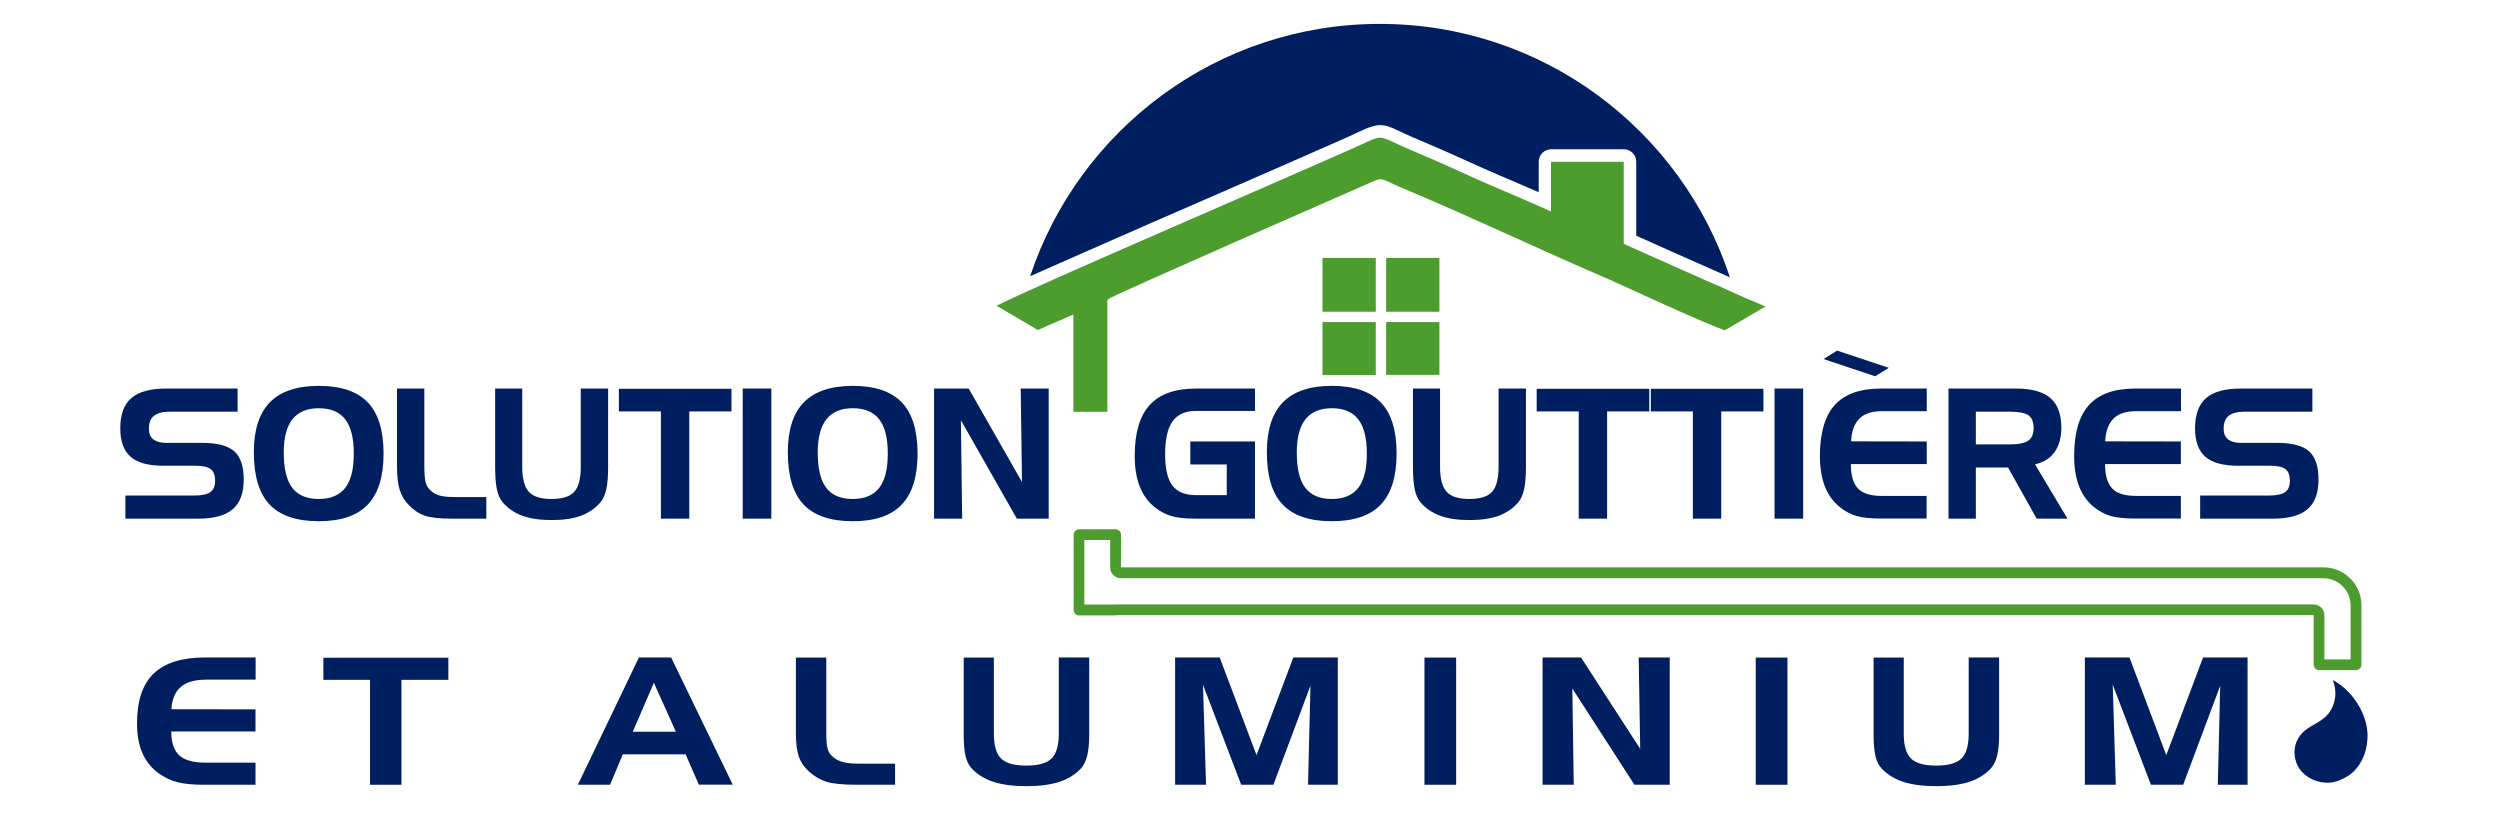
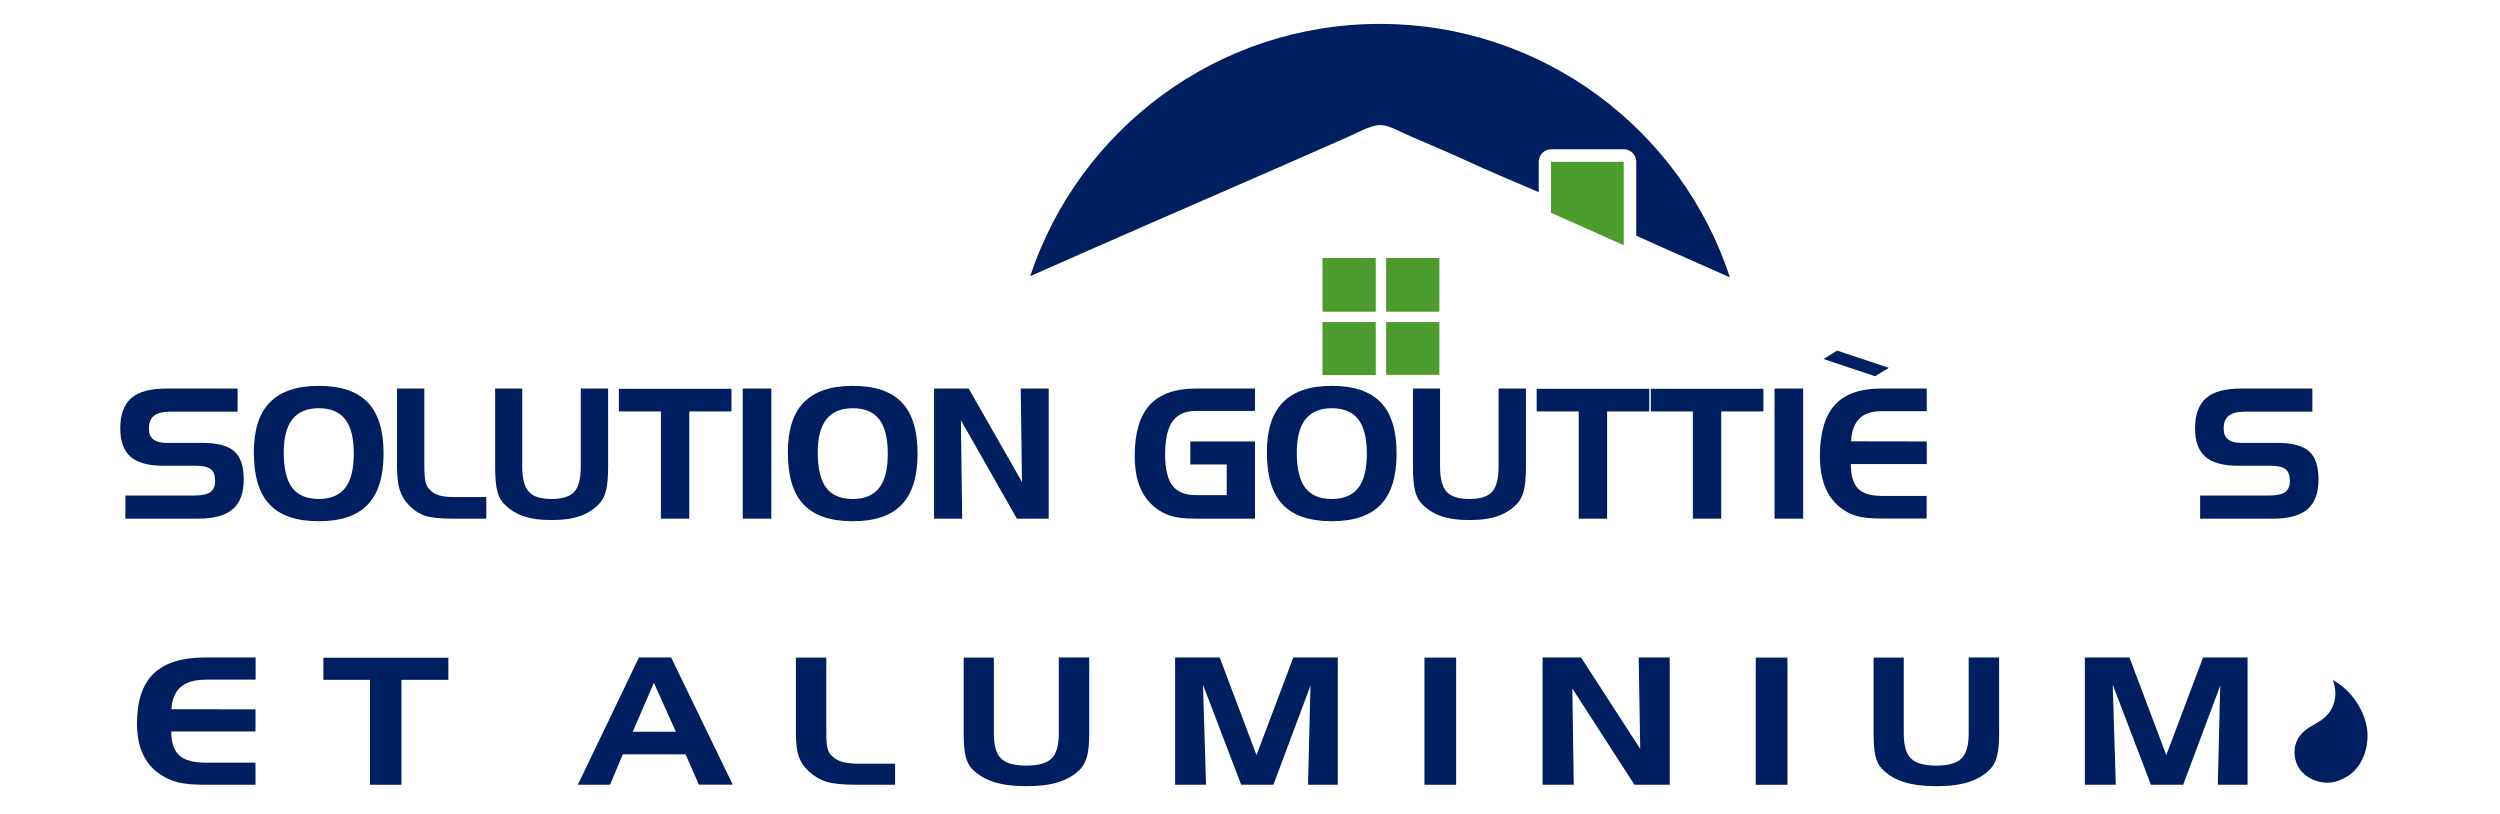
<svg xmlns="http://www.w3.org/2000/svg" version="1.1" viewBox="0 0 1956 637">
  <g fill="#001F60">
    <path d="M806 216.1c38.1-114.7 146.2-197.4 273.6-197.4 127.8 0 236.1 83.2 273.9 198.3 -4.9-2.2-9.8-4.3-14.7-6.5 -19.6-8.6-39.1-17.3-58.6-26.1v-57.9c0-5.4-4.4-9.7-9.7-9.7h-56.9c-5.4 0-9.7 4.4-9.7 9.7v23.9c-9.8-4.3-19.7-8.5-29.6-12.7 -18.4-7.8-36.3-16.5-54.7-24.2 -9.1-3.8-18.1-7.7-26.9-11.9 -4.1-1.9-8.2-3.7-12.9-3.7 -7.3 0-17.6 5.9-24.4 8.9 -34.2 15.1-68.4 30.1-102.7 45 -35.6 15.5-71.1 30.9-106.6 46.6 -13.3 5.9-26.7 11.7-40.1 17.7v0Z" />
    <path d="M160.9 531.8c-8.6 0-15.1 1.9-19.5 5.7 -4.4 3.8-6.8 9.6-7.3 17.4l65.8.1v17.3H134c0 8.7 2.1 14.9 6.3 18.7 4.1 3.8 11 5.7 20.6 5.7h39V614h-40.2c-8.9 0-15.8-.7-20.9-2 -5.1-1.3-9.8-3.6-14.3-6.7 -5.8-4.1-10.1-9.4-13-15.9 -2.9-6.5-4.3-14.3-4.3-23.4 0-17.6 4.3-30.6 13-39 8.7-8.4 22.1-12.6 40.3-12.6H200v17.3h-39.1v.1Z" />
    <path d="M289.5 531.9H253v-17.3h97.8v17.3h-36.7V614h-24.6v-82.1Z" />
    <path d="M499.9 514.4h25.2l48.2 99.5h-26.5l-10.4-23.7h-49.1l-10 23.8h-25.2l47.8-99.6Zm11.7 19.8l-16.5 38.3h33.7l-17.2-38.3Z" />
    <path d="M670.2 614c-10.6 0-18.4-.8-23.5-2.3 -5.1-1.6-9.7-4.3-13.8-8.1 -3.7-3.4-6.4-7.3-7.9-11.6s-2.3-10.4-2.3-18.3v-59.2h23.8V573c0 5.8.3 9.9.9 12.3 .6 2.4 1.6 4.3 3 5.7 2.3 2.4 5 4 8.3 5 3.3 1 7.8 1.5 13.6 1.5h28V614h-30.1Z" />
    <path d="M777.6 514.4V574c0 9.3 1.9 15.8 5.7 19.5 3.8 3.7 10.4 5.5 19.7 5.5 9.3 0 15.9-1.8 19.7-5.5 3.8-3.7 5.7-10.2 5.7-19.5v-59.6h23.8v60.1c0 7-.5 12.7-1.6 16.9 -1.1 4.2-2.7 7.5-5 10 -4.5 4.7-10.2 8.2-17 10.4 -6.8 2.2-15.3 3.3-25.5 3.3s-18.7-1.1-25.6-3.3c-6.9-2.2-12.6-5.7-17.1-10.4 -2.3-2.4-3.9-5.6-4.9-9.7 -1-4.1-1.5-9.8-1.5-17.1v-60.1h23.6v-.1Z" />
    <path d="M919.4 514.4h34.9l28.8 76.4 28.8-76.4h34.8V614h-23.3l1.9-77.5 -29 77.5h-25.2l-29.9-78.3 2.4 78.3h-24.2l0-99.6v0Z" />
    <path d="M1139.3 614h-24.8v-99.5h24.8V614Z" />
    <path d="M1206.9 514.4h30.1l46.3 71.5 -1.2-71.5h24.3V614h-27.6l-48.6-75.3 1.1 75.3h-24.4l0-99.6v0Z" />
    <path d="M1398.5 614h-24.8v-99.5h24.8V614Z" />
    <path d="M1489.5 514.4V574c0 9.3 1.9 15.8 5.7 19.5 3.8 3.7 10.4 5.5 19.7 5.5 9.3 0 15.9-1.8 19.7-5.5 3.8-3.7 5.7-10.2 5.7-19.5v-59.6h23.8v60.1c0 7-.5 12.7-1.6 16.9 -1.1 4.2-2.7 7.5-5 10 -4.5 4.7-10.2 8.2-17 10.4 -6.8 2.2-15.3 3.3-25.5 3.3s-18.7-1.1-25.6-3.3c-6.9-2.2-12.6-5.7-17.1-10.4 -2.3-2.4-3.9-5.6-4.9-9.7 -1-4.1-1.5-9.8-1.5-17.1v-60.1h23.6v-.1Z" />
    <path d="M1631.2 514.4h34.9l28.8 76.4 28.8-76.4h34.8V614h-23.3l1.9-77.5 -29 77.5h-25.2l-29.9-78.3 2.4 78.3h-24.2v-99.6 0Z" />
    <path d="M185.9 322.1H133c-5.7 0-9.8 1.1-12.5 3.2 -2.7 2.1-4 5.5-4 10.1 0 3.7 1.1 6.5 3.4 8.3 2.3 1.8 5.6 2.8 10.1 2.8h28.3c11.7 0 20.1 2.2 25 6.6 5 4.4 7.4 11.8 7.4 22.2 0 10.5-2.9 18.2-8.6 23.1 -5.7 4.9-14.7 7.4-27 7.4h-57v-18.1h53.6c6.1 0 10.4-.9 12.9-2.7 2.5-1.8 3.7-4.7 3.7-8.8 0-4.2-1.1-7.3-3.4-9.1 -2.3-1.8-6.2-2.7-11.7-2.7h-25.3c-11.7 0-20.3-2.3-25.7-7 -5.4-4.7-8.1-12.1-8.1-22.2 0-10.8 2.8-18.7 8.6-23.7 5.7-5 14.8-7.5 27.2-7.5h56v18.1 0Z" />
    <path d="M198.6 353.8c0-17.5 4.2-30.5 12.6-39.1 8.4-8.5 21.1-12.8 38.2-12.8 17.3 0 30 4.3 38.3 12.9 8.3 8.6 12.4 22 12.4 40s-4.1 31.3-12.4 40 -21 13-38.3 13c-17.4 0-30.3-4.4-38.5-13.1s-12.3-22.2-12.3-40.9Zm50.8-34.4c-9.2 0-16 2.9-20.6 8.6 -4.5 5.7-6.8 14.4-6.8 26 0 12.6 2.2 21.8 6.6 27.6 4.4 5.8 11.3 8.8 20.8 8.8 9.3 0 16.2-2.9 20.7-8.7 4.5-5.8 6.7-14.7 6.7-26.8 0-12.1-2.2-21-6.7-26.8 -4.5-5.8-11.4-8.7-20.7-8.7Z" />
    <path d="M353.4 405.8c-9.5 0-16.6-.8-21.2-2.4 -4.6-1.6-8.7-4.4-12.4-8.3 -3.4-3.5-5.7-7.5-7.1-11.9 -1.4-4.4-2.1-10.7-2.1-18.7V304H332v59.8c0 6 .3 10.1.8 12.6 .5 2.4 1.4 4.4 2.7 5.9 2 2.4 4.5 4.1 7.5 5.1s7 1.5 12.3 1.5h25.2v16.9h-27.1Z" />
    <path d="M408.6 304v60.9c0 9.5 1.7 16.1 5.2 19.9 3.4 3.8 9.4 5.6 17.8 5.6s14.3-1.9 17.7-5.6c3.4-3.7 5.1-10.4 5.1-19.9V304h21.4v61.5c0 7.2-.5 13-1.4 17.2 -.9 4.3-2.5 7.7-4.5 10.2 -4.1 4.8-9.2 8.3-15.3 10.6 -6.2 2.3-13.8 3.4-23 3.4 -9.1 0-16.8-1.1-23-3.4 -6.2-2.3-11.3-5.8-15.4-10.6 -2-2.4-3.5-5.7-4.4-9.9 -.9-4.2-1.4-10-1.4-17.5V304h21.2Z" />
    <path d="M517.1 321.9h-32.9v-17.7h88.1v17.7h-33v83.9h-22.2v-83.9Z" />
    <path d="M603.5 405.8h-22.4V304h22.4v101.8Z" />
    <path d="M616.4 353.8c0-17.5 4.2-30.5 12.6-39.1 8.4-8.5 21.1-12.8 38.2-12.8 17.3 0 30 4.3 38.3 12.9 8.3 8.6 12.4 22 12.4 40s-4.1 31.3-12.4 40 -21 13-38.3 13c-17.4 0-30.3-4.4-38.5-13.1s-12.3-22.2-12.3-40.9Zm50.8-34.4c-9.2 0-16 2.9-20.6 8.6 -4.5 5.7-6.8 14.4-6.8 26 0 12.6 2.2 21.8 6.6 27.6 4.4 5.8 11.3 8.8 20.8 8.8 9.3 0 16.2-2.9 20.7-8.7 4.5-5.8 6.7-14.7 6.7-26.8 0-12.1-2.2-21-6.7-26.8 -4.5-5.8-11.4-8.7-20.7-8.7Z" />
    <path d="M730.8 304h27.1l41.7 73.1 -1-73.1h21.9v101.8h-24.9l-43.8-77 1 77h-22V304Z" />
    <path d="M931.3 363.4v-18h50.6v60.4h-46.1c-8.5 0-15-.7-19.6-2.1 -4.5-1.4-8.8-3.7-12.8-6.9 -5.2-4.2-9.1-9.6-11.7-16.2 -2.6-6.7-3.9-14.6-3.9-23.9 0-18 3.9-31.2 11.7-39.8 7.8-8.6 19.9-12.9 36.3-12.9h46.1v17.5h-46.1c-8.4 0-14.5 2.7-18.4 8.2 -3.9 5.4-5.8 14.1-5.8 26 0 11.1 1.9 19.2 5.7 24.2 3.8 5 10 7.5 18.4 7.5h24.1v-24h-28.5v0Z" />
    <path d="M991.2 353.8c0-17.5 4.2-30.5 12.6-39.1 8.4-8.5 21.1-12.8 38.2-12.8 17.3 0 30 4.3 38.3 12.9 8.3 8.6 12.4 22 12.4 40s-4.1 31.3-12.4 40 -21.1 13-38.3 13c-17.4 0-30.3-4.4-38.5-13.1 -8.2-8.6-12.3-22.2-12.3-40.9Zm50.8-34.4c-9.2 0-16 2.9-20.6 8.6 -4.5 5.7-6.8 14.4-6.8 26 0 12.6 2.2 21.8 6.6 27.6 4.4 5.8 11.3 8.8 20.8 8.8 9.3 0 16.2-2.9 20.7-8.7 4.5-5.8 6.7-14.7 6.7-26.8 0-12.1-2.2-21-6.7-26.8 -4.5-5.8-11.4-8.7-20.7-8.7Z" />
    <path d="M1126.7 304v60.9c0 9.5 1.7 16.1 5.2 19.9 3.4 3.8 9.4 5.6 17.8 5.6s14.3-1.9 17.7-5.6c3.4-3.7 5.1-10.4 5.1-19.9V304h21.4v61.5c0 7.2-.5 13-1.4 17.2 -.9 4.3-2.5 7.7-4.5 10.2 -4.1 4.8-9.2 8.3-15.3 10.6 -6.2 2.3-13.8 3.4-23 3.4s-16.8-1.1-23-3.4c-6.2-2.3-11.3-5.8-15.4-10.6 -2-2.4-3.5-5.7-4.4-9.9 -.9-4.2-1.4-10-1.4-17.5V304h21.2Z" />
    <path d="M1235.2 321.9h-32.9v-17.7h88.1v17.7h-33v83.9h-22.2v-83.9Z" />
    <path d="M1324.5 321.9h-32.9v-17.7h88.1v17.7h-33v83.9h-22.2v-83.9Z" />
    <path d="M1410.8 405.8h-22.4V304h22.4v101.8Z" />
    <path d="M1472.3 321.7c-7.7 0-13.6 1.9-17.5 5.8 -3.9 3.9-6.1 9.8-6.5 17.8l59.2.1v17.7h-59.4c0 8.9 1.9 15.2 5.6 19.1 3.7 3.9 9.9 5.8 18.6 5.8h35.1v17.7h-36.2c-8 0-14.3-.7-18.8-2 -4.6-1.4-8.9-3.7-12.9-6.9 -5.2-4.2-9.1-9.6-11.7-16.2 -2.6-6.7-3.9-14.6-3.9-23.9 0-18 3.9-31.3 11.7-39.9 7.8-8.6 19.9-12.8 36.3-12.8h35.6v17.7l-35.2-0v0Z" />
-     <path d="M1524.5 304h52.7c12.3 0 21.3 2.5 27 7.4 5.7 4.9 8.6 12.7 8.6 23.2 0 7.8-1.8 14.2-5.3 19.1 -3.5 4.9-8.6 8.1-15.3 9.6l25.4 42.5h-24.1l-22.4-40h-25.2v40h-21.4V304v0Zm47.6 18.1h-26.2v25.6h26.2c7.1 0 12-1 14.8-2.9 2.8-1.9 4.2-5.3 4.2-10s-1.4-7.9-4-9.9c-2.8-1.8-7.7-2.8-15-2.8Z" />
-     <path d="M1671.1 321.7c-7.7 0-13.6 1.9-17.5 5.8 -3.9 3.9-6.1 9.8-6.5 17.8l59.2.1v17.7H1647c0 8.9 1.9 15.2 5.6 19.1 3.7 3.9 9.9 5.8 18.6 5.8h35.1v17.7h-36.2c-8 0-14.3-.7-18.8-2 -4.6-1.4-8.9-3.7-12.9-6.9 -5.2-4.2-9.1-9.6-11.7-16.2 -2.6-6.7-3.9-14.6-3.9-23.9 0-18 3.9-31.3 11.7-39.9 7.8-8.6 19.9-12.8 36.3-12.8h35.6v17.7l-35.3-0v0Z" />
    <path d="M1809.2 322.1h-52.9c-5.7 0-9.8 1.1-12.5 3.2 -2.7 2.1-4 5.5-4 10.1 0 3.7 1.1 6.5 3.4 8.3 2.3 1.8 5.6 2.8 10.1 2.8h28.3c11.7 0 20.1 2.2 25 6.6 5 4.4 7.4 11.8 7.4 22.2 0 10.5-2.9 18.2-8.6 23.1 -5.7 4.9-14.7 7.4-27 7.4h-57v-18.1h53.6c6.1 0 10.4-.9 12.9-2.7 2.5-1.8 3.7-4.7 3.7-8.8 0-4.2-1.1-7.3-3.4-9.1 -2.3-1.8-6.2-2.7-11.7-2.7h-25.3c-11.7 0-20.3-2.3-25.7-7 -5.4-4.7-8.1-12.1-8.1-22.2 0-10.8 2.9-18.7 8.6-23.7 5.7-5 14.8-7.5 27.2-7.5h56v18.1Z" />
  </g>
  <g fill="#4C9C2E">
-     <path d="M812 258.2c8.8-4 25.9-11.1 27.8-12.1v76.1h26.6v-87.7l2.2-1.3c8.7-5 179.1-79.6 195.5-86.8 20.3-8.8 12.7-7.8 33 .7 52.9 22.1 109.5 49.1 163.2 72.1 7.2 3.1 65.4 30.4 89.1 39.3l31.9-18.7c-6.4-2.9-14.3-5.9-19.2-8.2 -9.2-4.3-17.7-8-27.2-12.1 -54.2-23.8-110.8-50-164.5-72.8 -18.5-7.8-36.3-16.5-54.6-24.2 -9.1-3.8-18.5-7.9-27.3-12 -10.8-5-10-3.2-29.2 5.2 -94.5 41.9-240.1 104-279.6 123.5l32.3 19v0Zm.4-7.3c2.8-1.2 5.6-2.4 8.3-3.6 5.2-2.2 11.2-4.5 16.2-7 2.1-1 4.4-1 6.4.3 2 1.2 3.1 3.2 3.1 5.5v69.6H860v-81.2c0-2.4 1.1-4.4 3.2-5.6l2.3-1.4c3.4-1.9 7.6-3.7 11.1-5.3 7.5-3.4 15-6.8 22.6-10.2 21.6-9.7 43.3-19.2 64.9-28.8 32.5-14.3 65-28.6 97.5-42.8 22.4-9.7 16.4-8.4 38.1.7 54.9 23 108.6 48.7 163.2 72.2 5.9 2.5 11.8 5.4 17.7 8 10.3 4.7 20.6 9.4 31 14.1 12.2 5.5 24.7 11.1 37.2 16l17.9-10.5c-2.5-1-5-2.1-7.4-3.2 -8.9-4.2-18-8.1-27.1-12.1 -54.9-24.1-109.2-49.4-164.4-72.7 -18.3-7.8-36.2-16.5-54.6-24.1 -9.3-3.9-18.5-7.9-27.6-12.1 -1.4-.6-4.5-2.2-6-2.2 -2.5 0-15.1 6.3-17.7 7.5 -34.2 15.1-68.5 30.1-102.8 45 -35.5 15.5-71.1 30.9-106.5 46.6 -19.6 8.6-39.6 17.3-59.1 26.5l18.9 10.8v0Z" />
    <path d="M1213.5 166.5v-39.9h56.9v65.3c-19-8.5-38-17.1-56.9-25.4v0Z" />
-     <path d="M877 443.9h940.9c16.4 0 29.7 13.4 29.7 29.7V520c0 2.3-1.9 4.3-4.3 4.3h-28.8c-2.3 0-4.3-1.9-4.3-4.3v-38.7H873.9c-.4.1-.7.2-1.1.2h-28.5c-2.3 0-4.3-1.9-4.3-4.3v-58.8c0-2.3 1.9-4.3 4.3-4.3h28.5c2.3 0 4.3 1.9 4.3 4.3l-.1 25.5v0Zm-8.4-21.4h-20.2V473h23.8c.5-.1 1-.1 1.6-.1h936.4c4.6 0 8.4 3.8 8.4 8.4v34.6h20.5v-42.2c0-11.7-9.6-21.3-21.3-21.3H877c-4.6 0-8.4-3.8-8.4-8.4v-21.5 0Z" />
    <path d="M1034.7 201.8h41.7v42.1h-41.7v-42.1 0Zm49.8 0h41.7v42.1h-41.7v-42.1 0Zm41.7 50.2v41.3h-41.7V252h41.7v0Zm-49.8 41.4h-41.7V252h41.7v41.4 0Z" />
  </g>
  <g fill="#001F60">
    <path d="M1815.8 611.9c-9.2-1.7-17-7.8-19.5-16.3 -1.5-5.1-1.5-10.4.5-15.3 6.6-15.6 23.9-12.1 29.4-30.7 1.5-5.2 1.2-10.4-.3-15.4 -.3-.9-.6-1.3-.8-2.1 14.2 7.2 25.7 24.1 27.1 40.1 .2 1.8.2 3.6.1 5.4 -.5 12.5-6.4 25-17.3 30.7 -6.3 3.4-11.5 5-19.2 3.6v0Z" />
    <path d="M1477.8 287.8l-40.4-13.5 -10.7 6.6 40.4 13.5Z" />
  </g>
</svg>